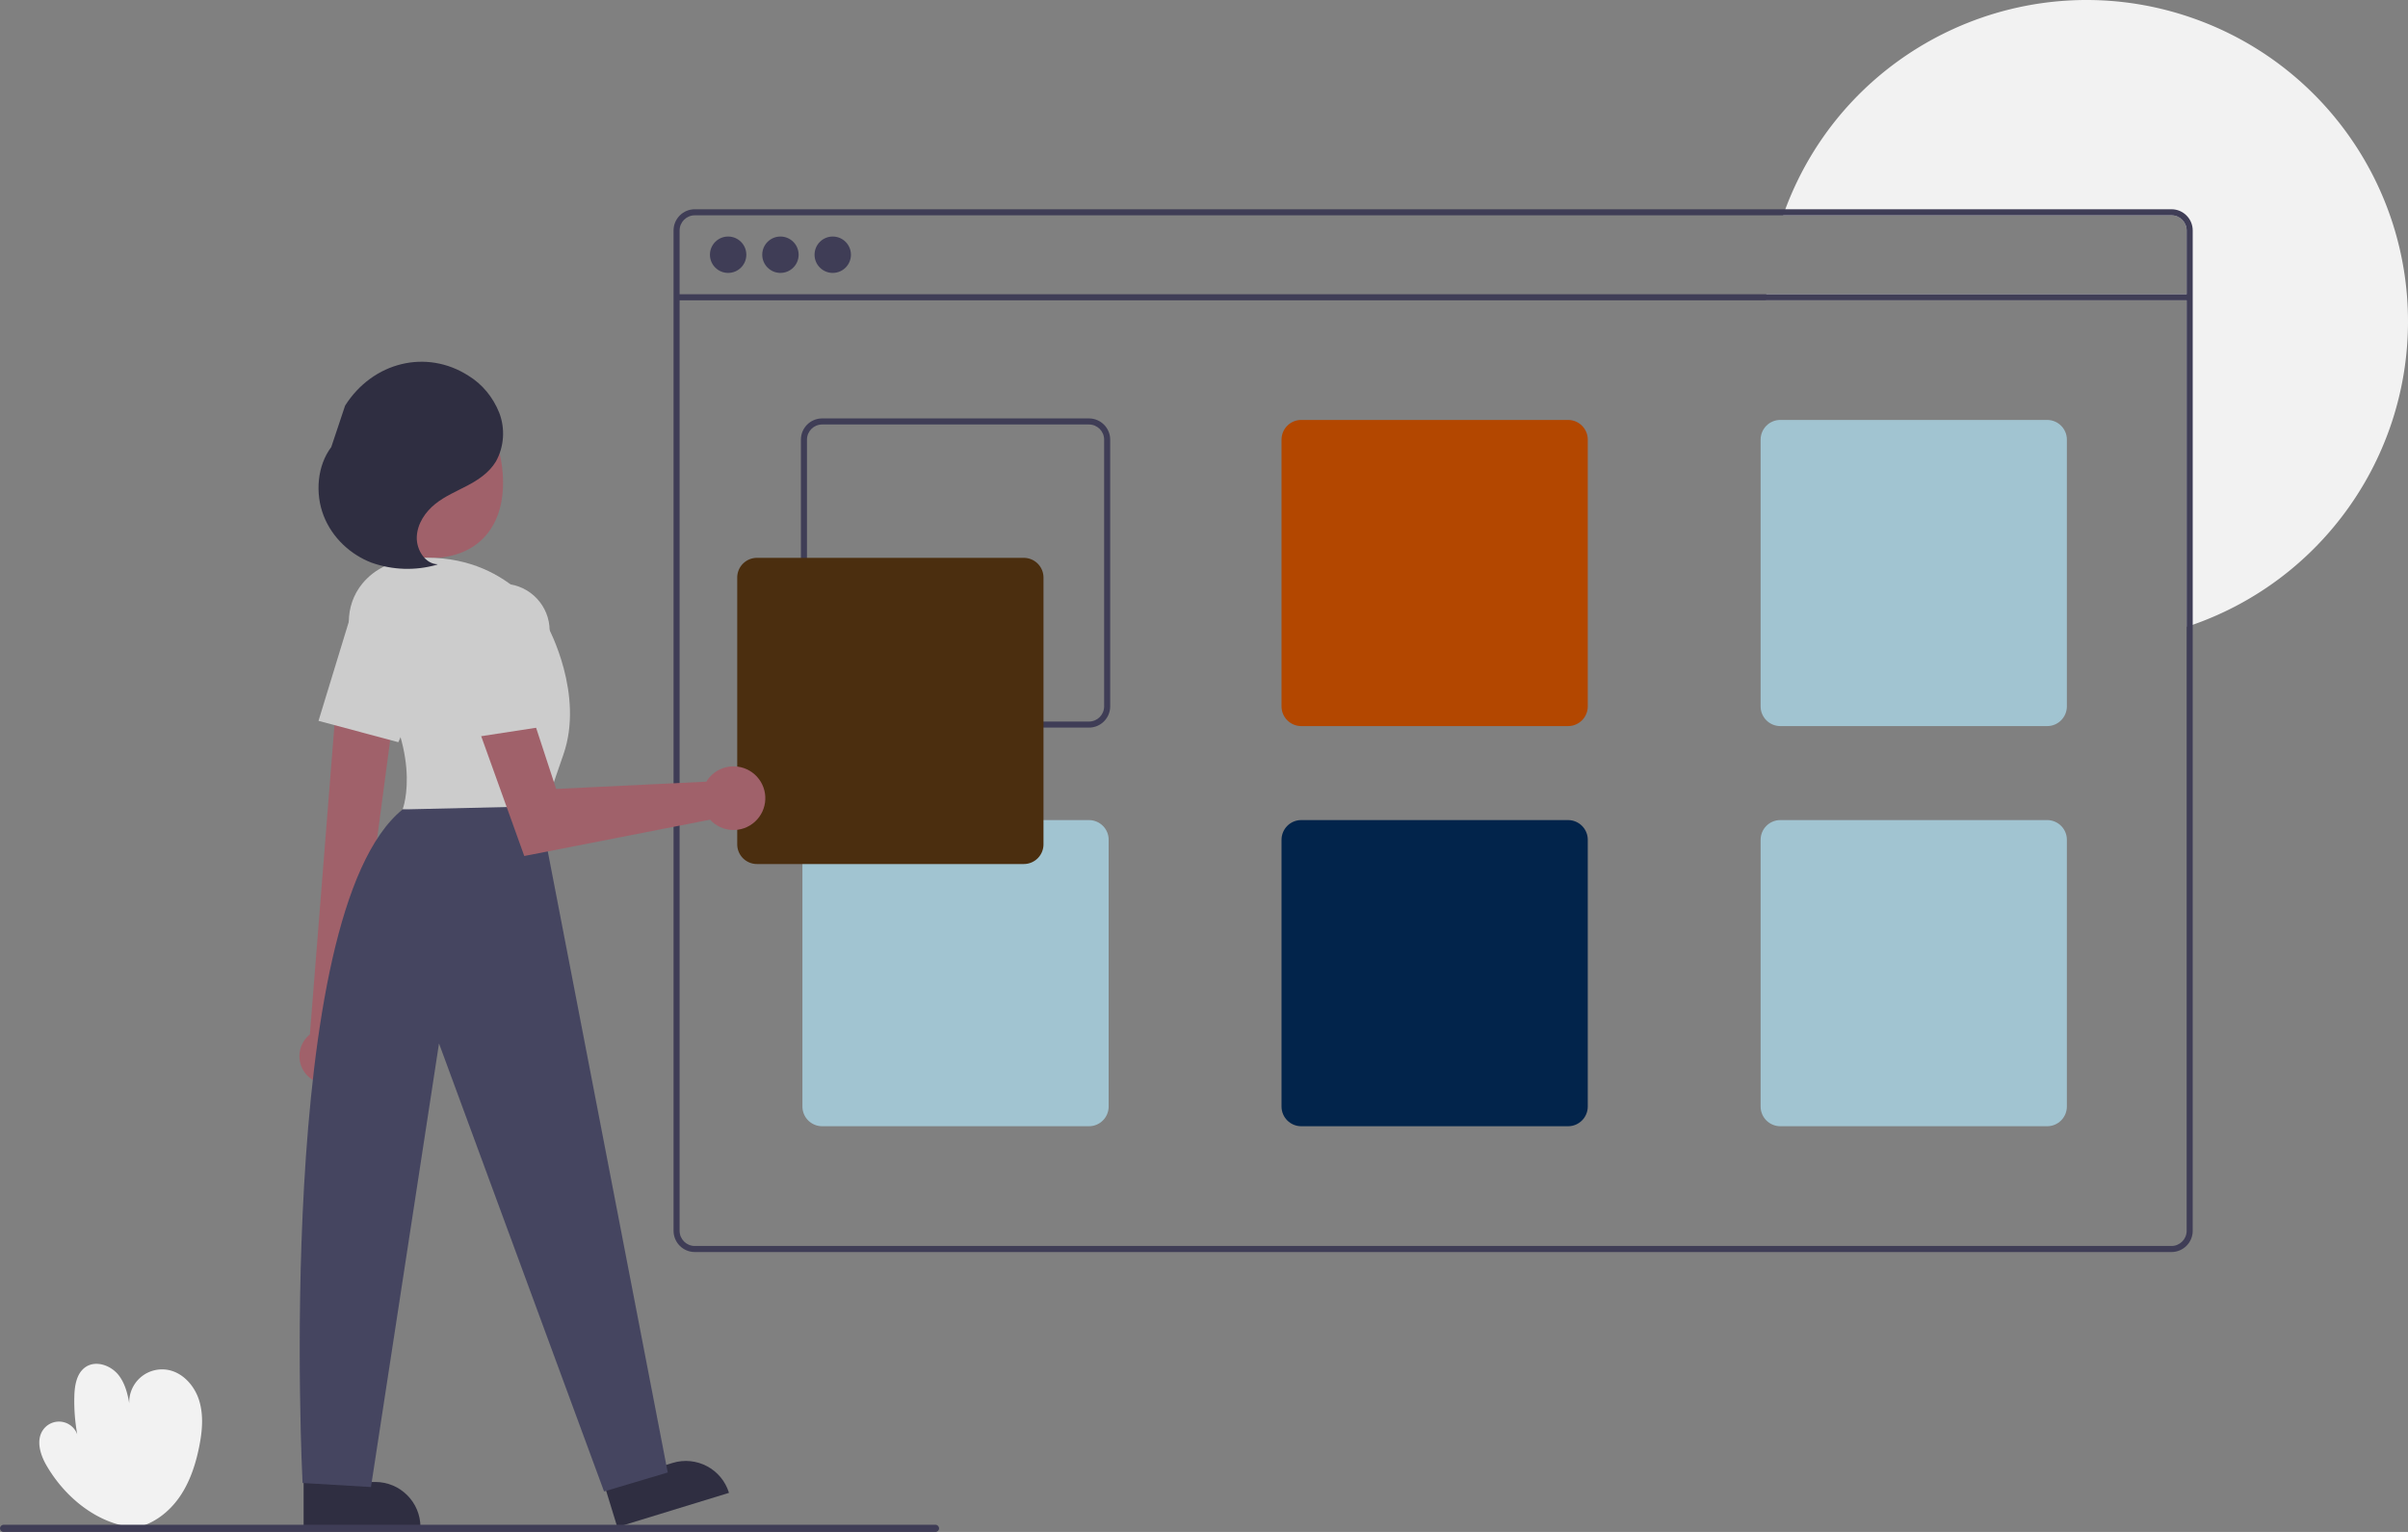
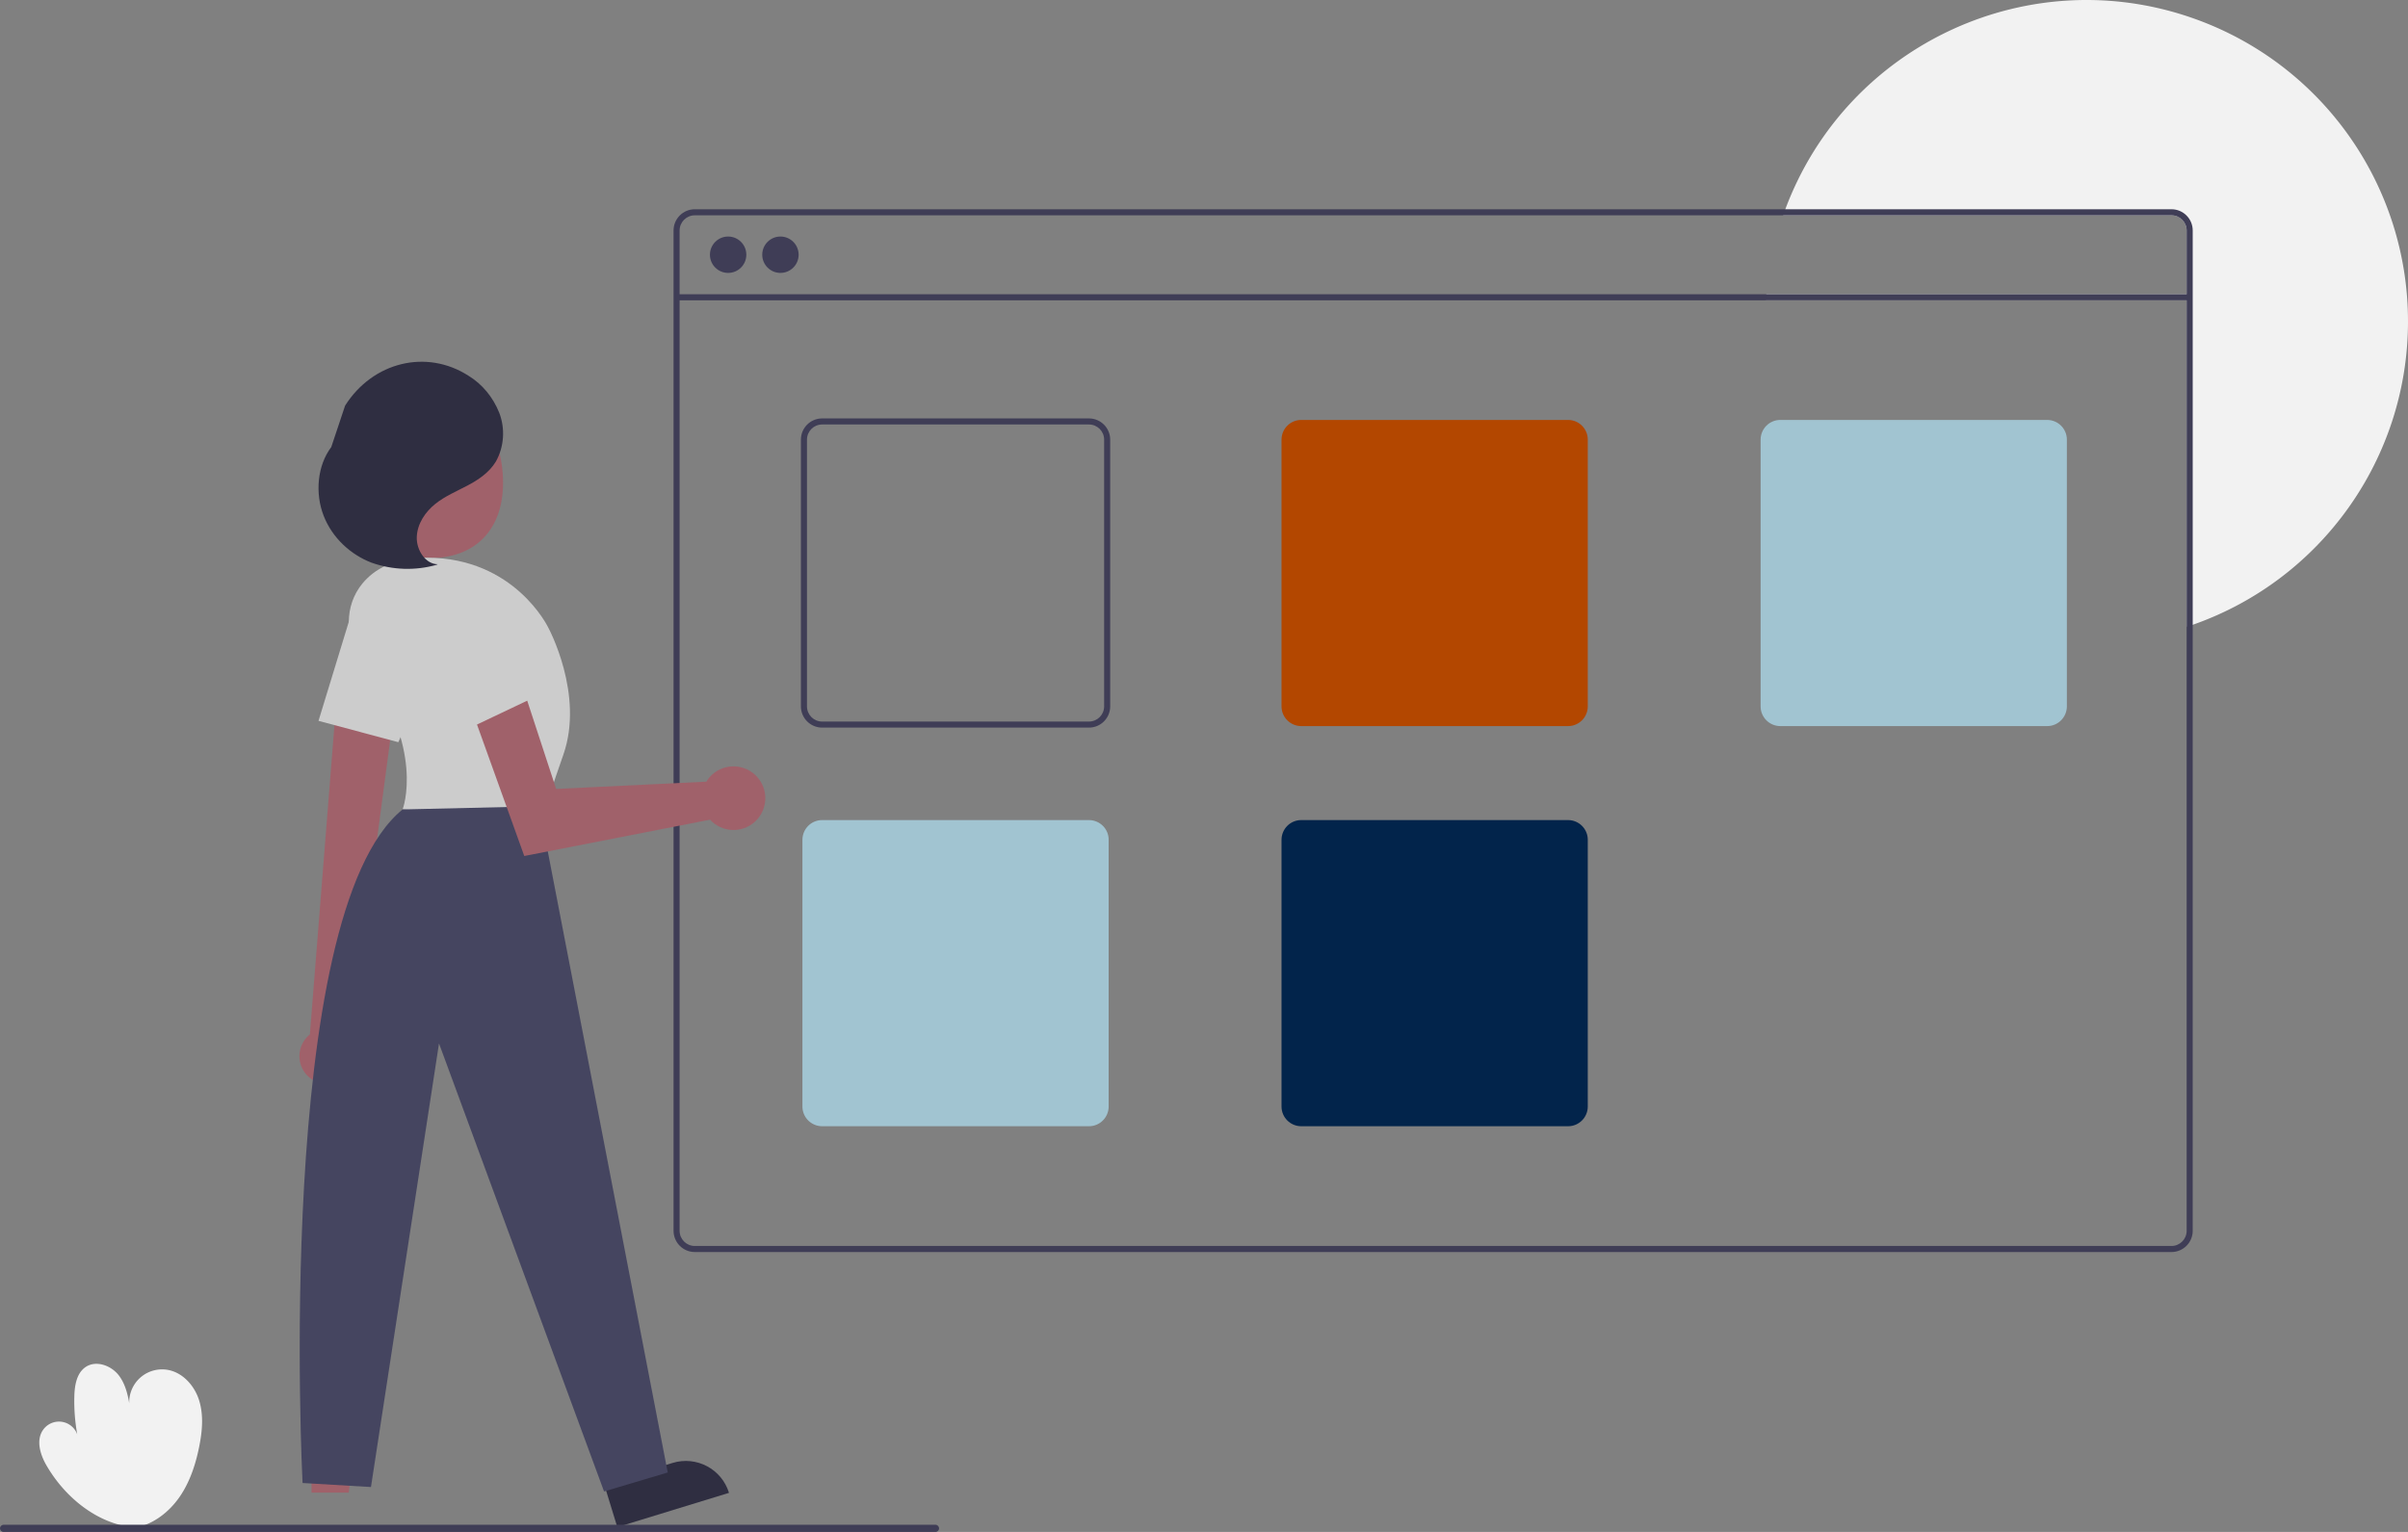
<svg xmlns="http://www.w3.org/2000/svg" width="794.13" height="505.37">
  <rect width="100%" height="100%" fill="#808080" stroke="none" />
  <path d="M44.53 503.9c-12.25-1.01-23.07-9.87-29.22-20.51-2.06-3.57-3.48-8.25-1.14-11.65a6.41 6.41 0 0 1 8.91-1.65c1.11.76 1.95 1.85 2.4 3.12-.75-4.17-1.08-8.41-.96-12.64.09-3.59.77-7.64 3.75-9.63 3.46-2.31 8.45-.48 10.96 2.84s3.2 7.63 3.8 11.74c-1.63-5.76 1.72-11.74 7.47-13.37 1.48-.42 3.04-.52 4.57-.29 5.07.77 9.04 5.15 10.58 10.04s1.07 10.18.07 15.21c-1.17 5.89-3.07 11.74-6.48 16.68s-8.49 8.93-14.37 10.14l-.35-.03Zm749.6-397.87c0 45.06-28.47 85.19-71 100.08-.66.23-1.33.46-2 .67V99.07H582.36c.04-.67.09-1.34.15-2h138.62V76.03c0-2.76-2.24-5-5-5H588.05c.23-.67.47-1.34.73-2 20.44-54.86 81.49-82.77 136.35-62.33 41.48 15.46 69 55.06 69 99.33" style="fill:#f2f2f2" />
  <path d="M716.13 69.03h-487c-3.86 0-7 3.14-7 7v330c0 3.86 3.14 7 7 7h487c3.86 0 7-3.14 7-7v-330c0-3.86-3.14-7-7-7m5 337c0 2.76-2.24 5-5 5h-487c-2.76 0-5-2.24-5-5v-330c0-2.76 2.24-5 5-5h487c2.76 0 5 2.24 5 5z" style="fill:#3f3d56" />
  <path d="M223.13 97.07h499v2h-499z" style="fill:#3f3d56" />
  <circle cx="240.13" cy="84.03" r="6" style="fill:#3f3d56" />
  <circle cx="257.38" cy="84.03" r="6" style="fill:#3f3d56" />
-   <circle cx="274.63" cy="84.03" r="6" style="fill:#3f3d56" />
  <path d="M359.13 138.03h-88c-3.86 0-7 3.14-7 7v88c0 3.86 3.14 7 7 7h88c3.86 0 7-3.14 7-7v-88c0-3.86-3.14-7-7-7m5 95c0 2.76-2.24 5-5 5h-88c-2.76 0-5-2.24-5-5v-88c0-2.76 2.24-5 5-5h88c2.76 0 5 2.24 5 5z" style="fill:#3f3d56" />
  <path d="M517.13 138.53h-88c-3.59 0-6.49 2.91-6.5 6.5v88c0 3.59 2.91 6.49 6.5 6.5h88c3.59 0 6.49-2.91 6.5-6.5v-88c0-3.59-2.91-6.49-6.5-6.5" style="fill:#b34700" />
  <path d="M675.13 138.53h-88c-3.59 0-6.49 2.91-6.5 6.5v88c0 3.59 2.91 6.49 6.5 6.5h88c3.59 0 6.49-2.91 6.5-6.5v-88c0-3.59-2.91-6.49-6.5-6.5m-316 132h-88c-3.59 0-6.49 2.91-6.5 6.5v88c0 3.59 2.91 6.49 6.5 6.5h88c3.59 0 6.49-2.91 6.5-6.5v-88c0-3.59-2.91-6.49-6.5-6.5" style="fill:#a1c4d1" />
  <path d="M517.13 270.53h-88c-3.59 0-6.49 2.91-6.5 6.5v88c0 3.59 2.91 6.49 6.5 6.5h88c3.59 0 6.49-2.91 6.5-6.5v-88c0-3.59-2.91-6.49-6.5-6.5" style="fill:#02244b" />
-   <path d="M675.13 270.53h-88c-3.59 0-6.49 2.91-6.5 6.5v88c0 3.59 2.91 6.49 6.5 6.5h88c3.59 0 6.49-2.91 6.5-6.5v-88c0-3.59-2.91-6.49-6.5-6.5" style="fill:#a1c4d1" />
-   <path d="M337.63 285.03h-88a6.5 6.5 0 0 1-6.5-6.5v-88a6.5 6.5 0 0 1 6.5-6.5h88a6.5 6.5 0 0 1 6.5 6.5v88a6.5 6.5 0 0 1-6.5 6.5" style="fill:#4b2e0f" />
  <path d="m202.75 492.12 11.72-3.6-8.29-46.92-17.3 5.31z" style="fill:#a0616a" />
  <path d="m240.42 492.47-36.84 11.3-4.37-14.23 22.6-6.94c7.86-2.41 16.19 2 18.6 9.86Z" style="fill:#2f2e41" />
  <path d="M102.75 492.39h12.26l5.84-47.29h-18.1z" style="fill:#a0616a" />
-   <path d="M138.66 503.77h-38.53v-14.89h23.64c8.22 0 14.89 6.66 14.89 14.89" style="fill:#2f2e41" />
  <path d="M101.87 355.31a9.155 9.155 0 0 1-.85-12.93c.36-.41.75-.78 1.17-1.12l9.51-119.69 19.33 4.83-15.48 116.76c2.91 4.17 1.88 9.92-2.3 12.82a9.22 9.22 0 0 1-11.38-.67m40.05-229.29c14.3 0 23.98 17.15 23.98 33.19s-9.68 24.89-23.98 24.89-25.9-13-25.9-29.04 11.6-29.04 25.9-29.04" style="fill:#a0616a" />
  <path d="M119.23 217.89c-5.54-7.61-5.71-18.09.26-25.36 3.9-4.75 10.41-8.55 21.29-8.55 29 0 40 23 40 23s12 22 5 42-7 22-7 22l-46-4s7.76-19.83-13.55-49.09" style="fill:#ccc" />
  <path d="m105.04 237.8 9.91-32.42c2.5-8.19 11.17-12.8 19.36-10.29.89.27 1.75.62 2.57 1.05 7.26 3.76 10.36 12.51 7.09 20.01l-12.6 28.69z" style="fill:#ccc" />
  <path d="m177.78 265.97 42.43 219.78-21 6.26-54.43-147.8-22.44 146.34-22.56-1.33s-9.65-187.71 33-222.2l45-1.04Z" style="fill:#454560" />
  <path d="M233.91 256.51q-.54.63-.96 1.35l-49.54 2.4-9.54-29.12-16.56 7.87 15.59 43.37 61.26-11.98c3.92 4.27 10.55 4.57 14.83.65 4.27-3.92 4.57-10.55.65-14.83-3.92-4.27-10.55-4.57-14.83-.65-.32.29-.62.61-.9.94" style="fill:#a0616a" />
-   <path d="M150.38 209.88c-1-8.5 5.08-16.21 13.58-17.21.92-.11 1.85-.13 2.78-.08 8.16.52 14.52 7.29 14.53 15.47v31.33l-26.94 4.14-3.96-33.67Z" style="fill:#ccc" />
  <path d="M144.34 186.13c-3.99-.02-7.07-4.65-6.89-9.04s2.86-8.25 6.08-10.84 7.01-4.16 10.61-6.06 7.17-4.27 9.39-7.93c2.72-4.85 3.14-10.85 1.11-16.1-2.07-5.17-5.62-9.45-10.11-12.19-13.83-8.91-31.55-4.63-40.72 9.84l-4.56 13.66c-4.64 6.15-5.38 15.28-2.53 22.63s8.93 12.88 15.79 15.51c6.96 2.46 14.4 2.71 21.48.71" style="fill:#2f2e41" />
  <path d="M308.49 505.37H1.2c-.66 0-1.19-.53-1.2-1.18s.53-1.19 1.18-1.2h307.31c.66 0 1.19.53 1.2 1.18s-.53 1.19-1.18 1.2h-.01Z" style="fill:#3f3d56" />
</svg>